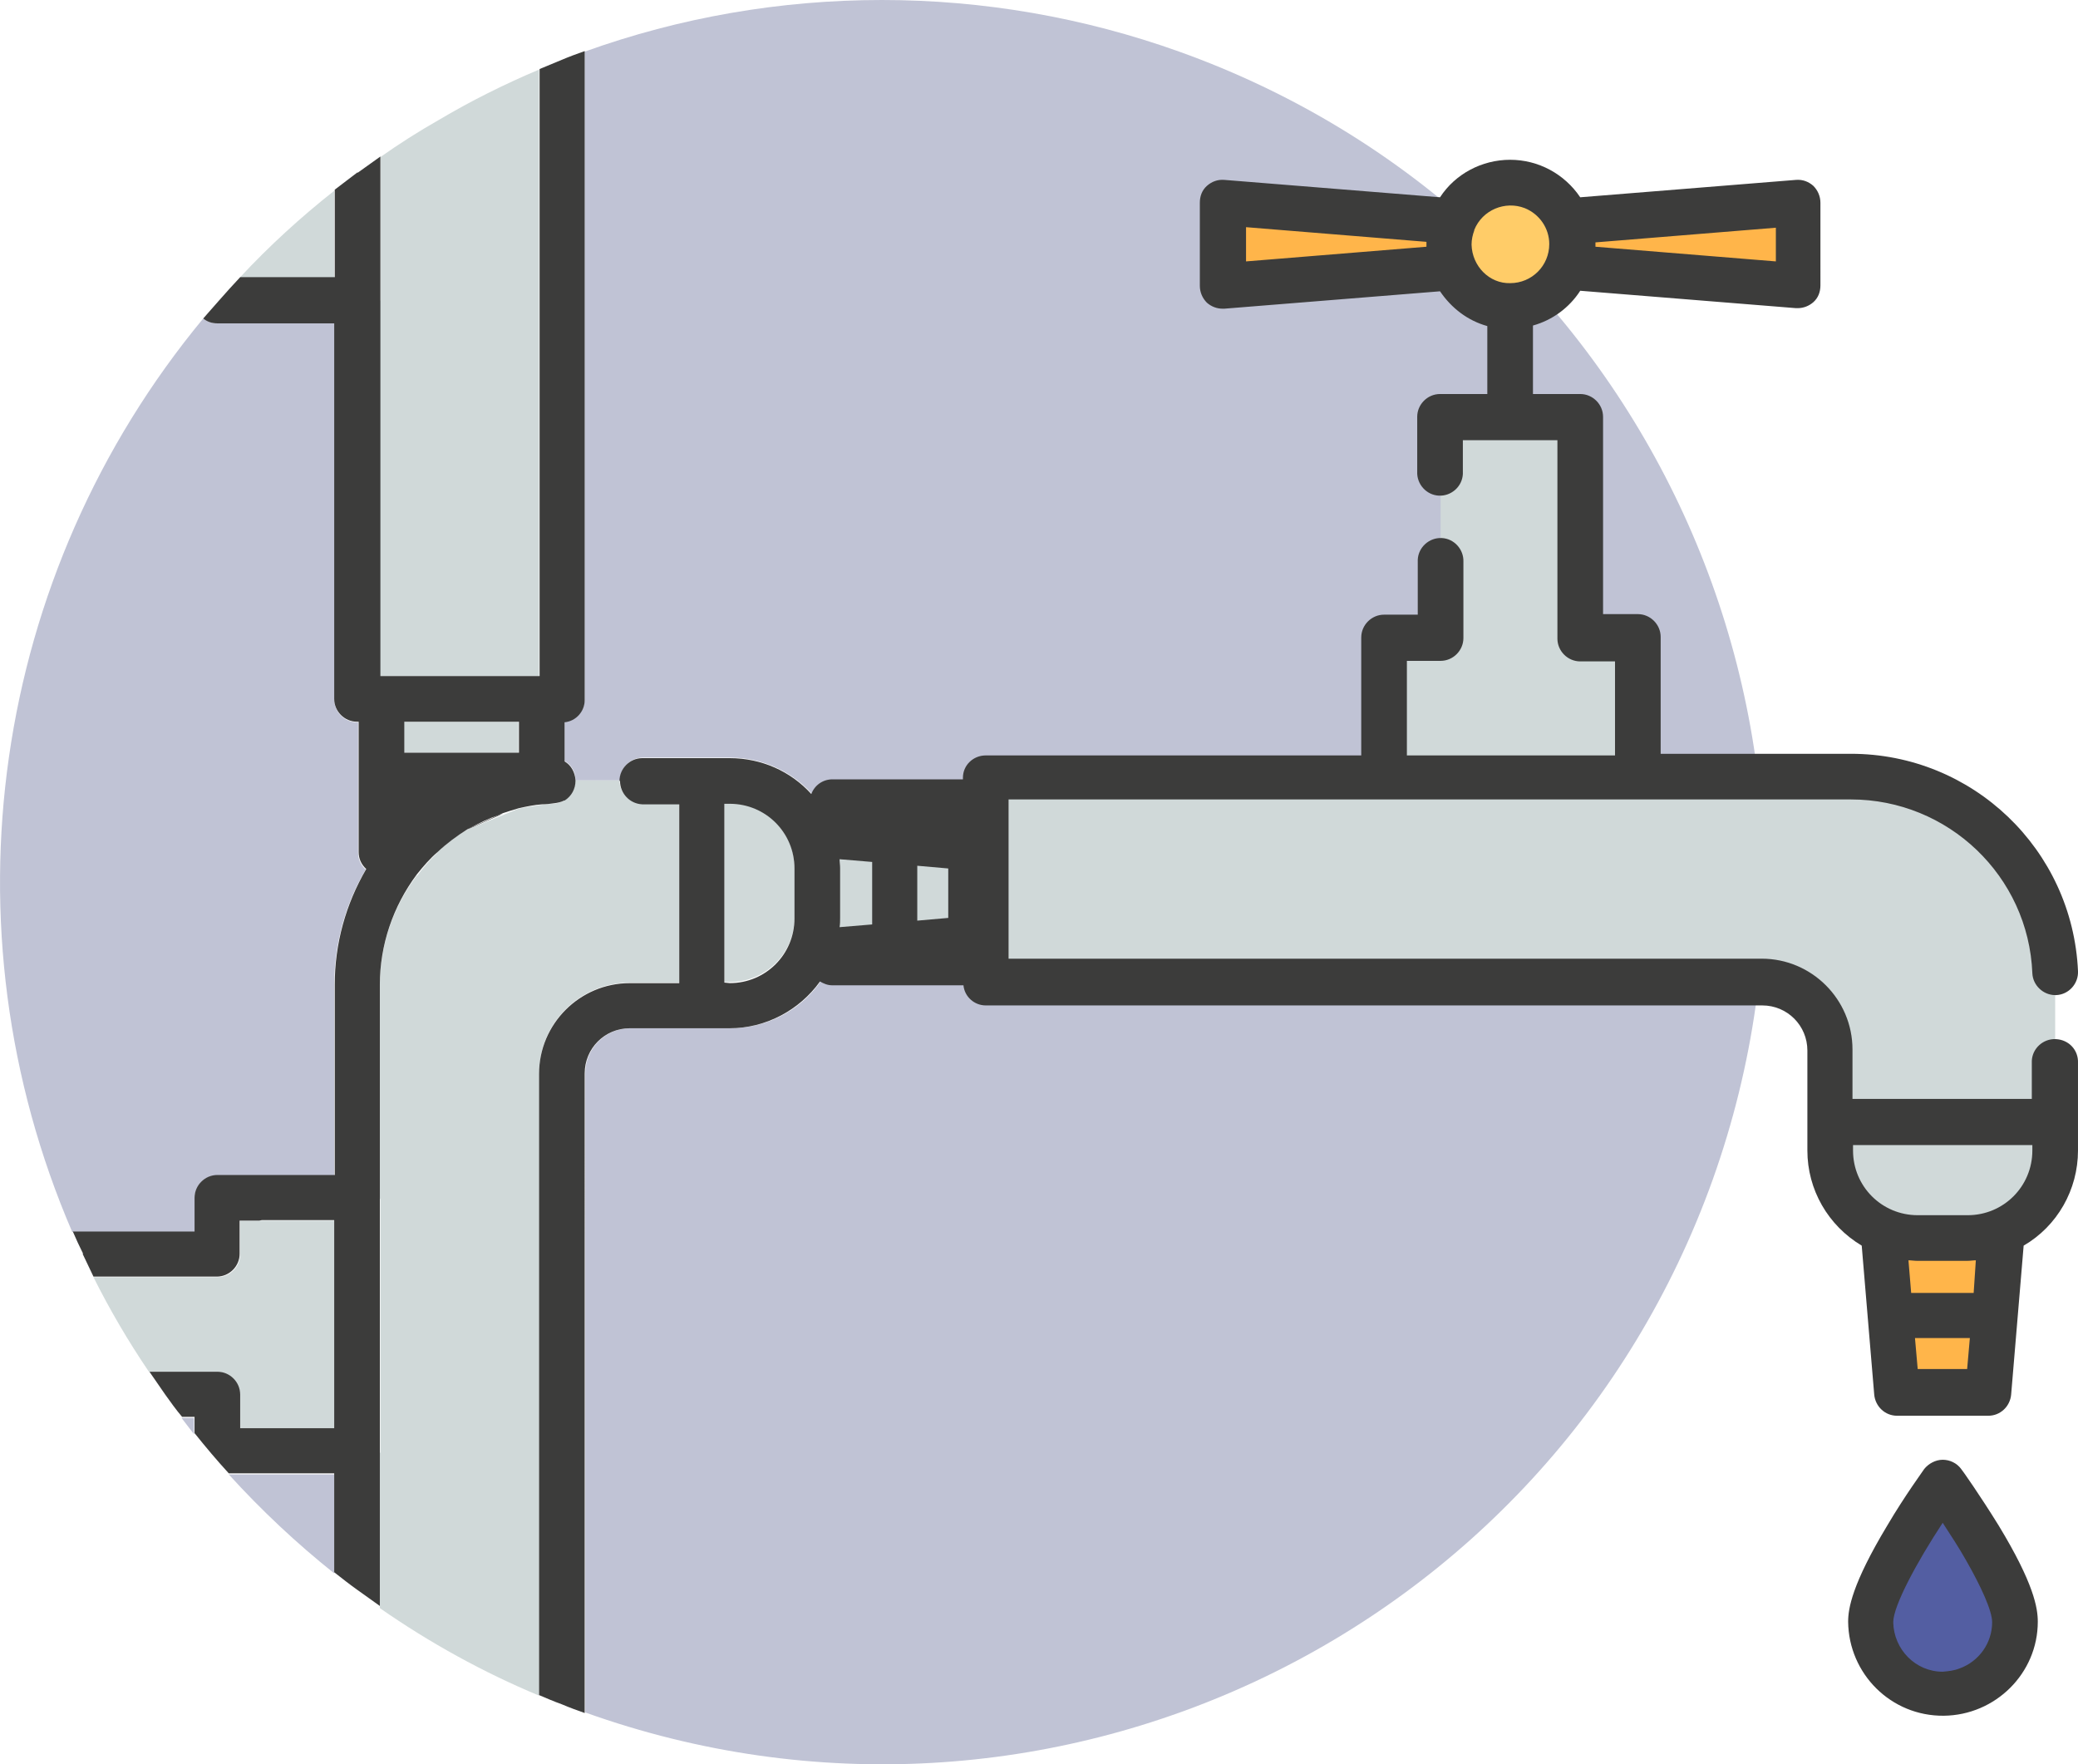
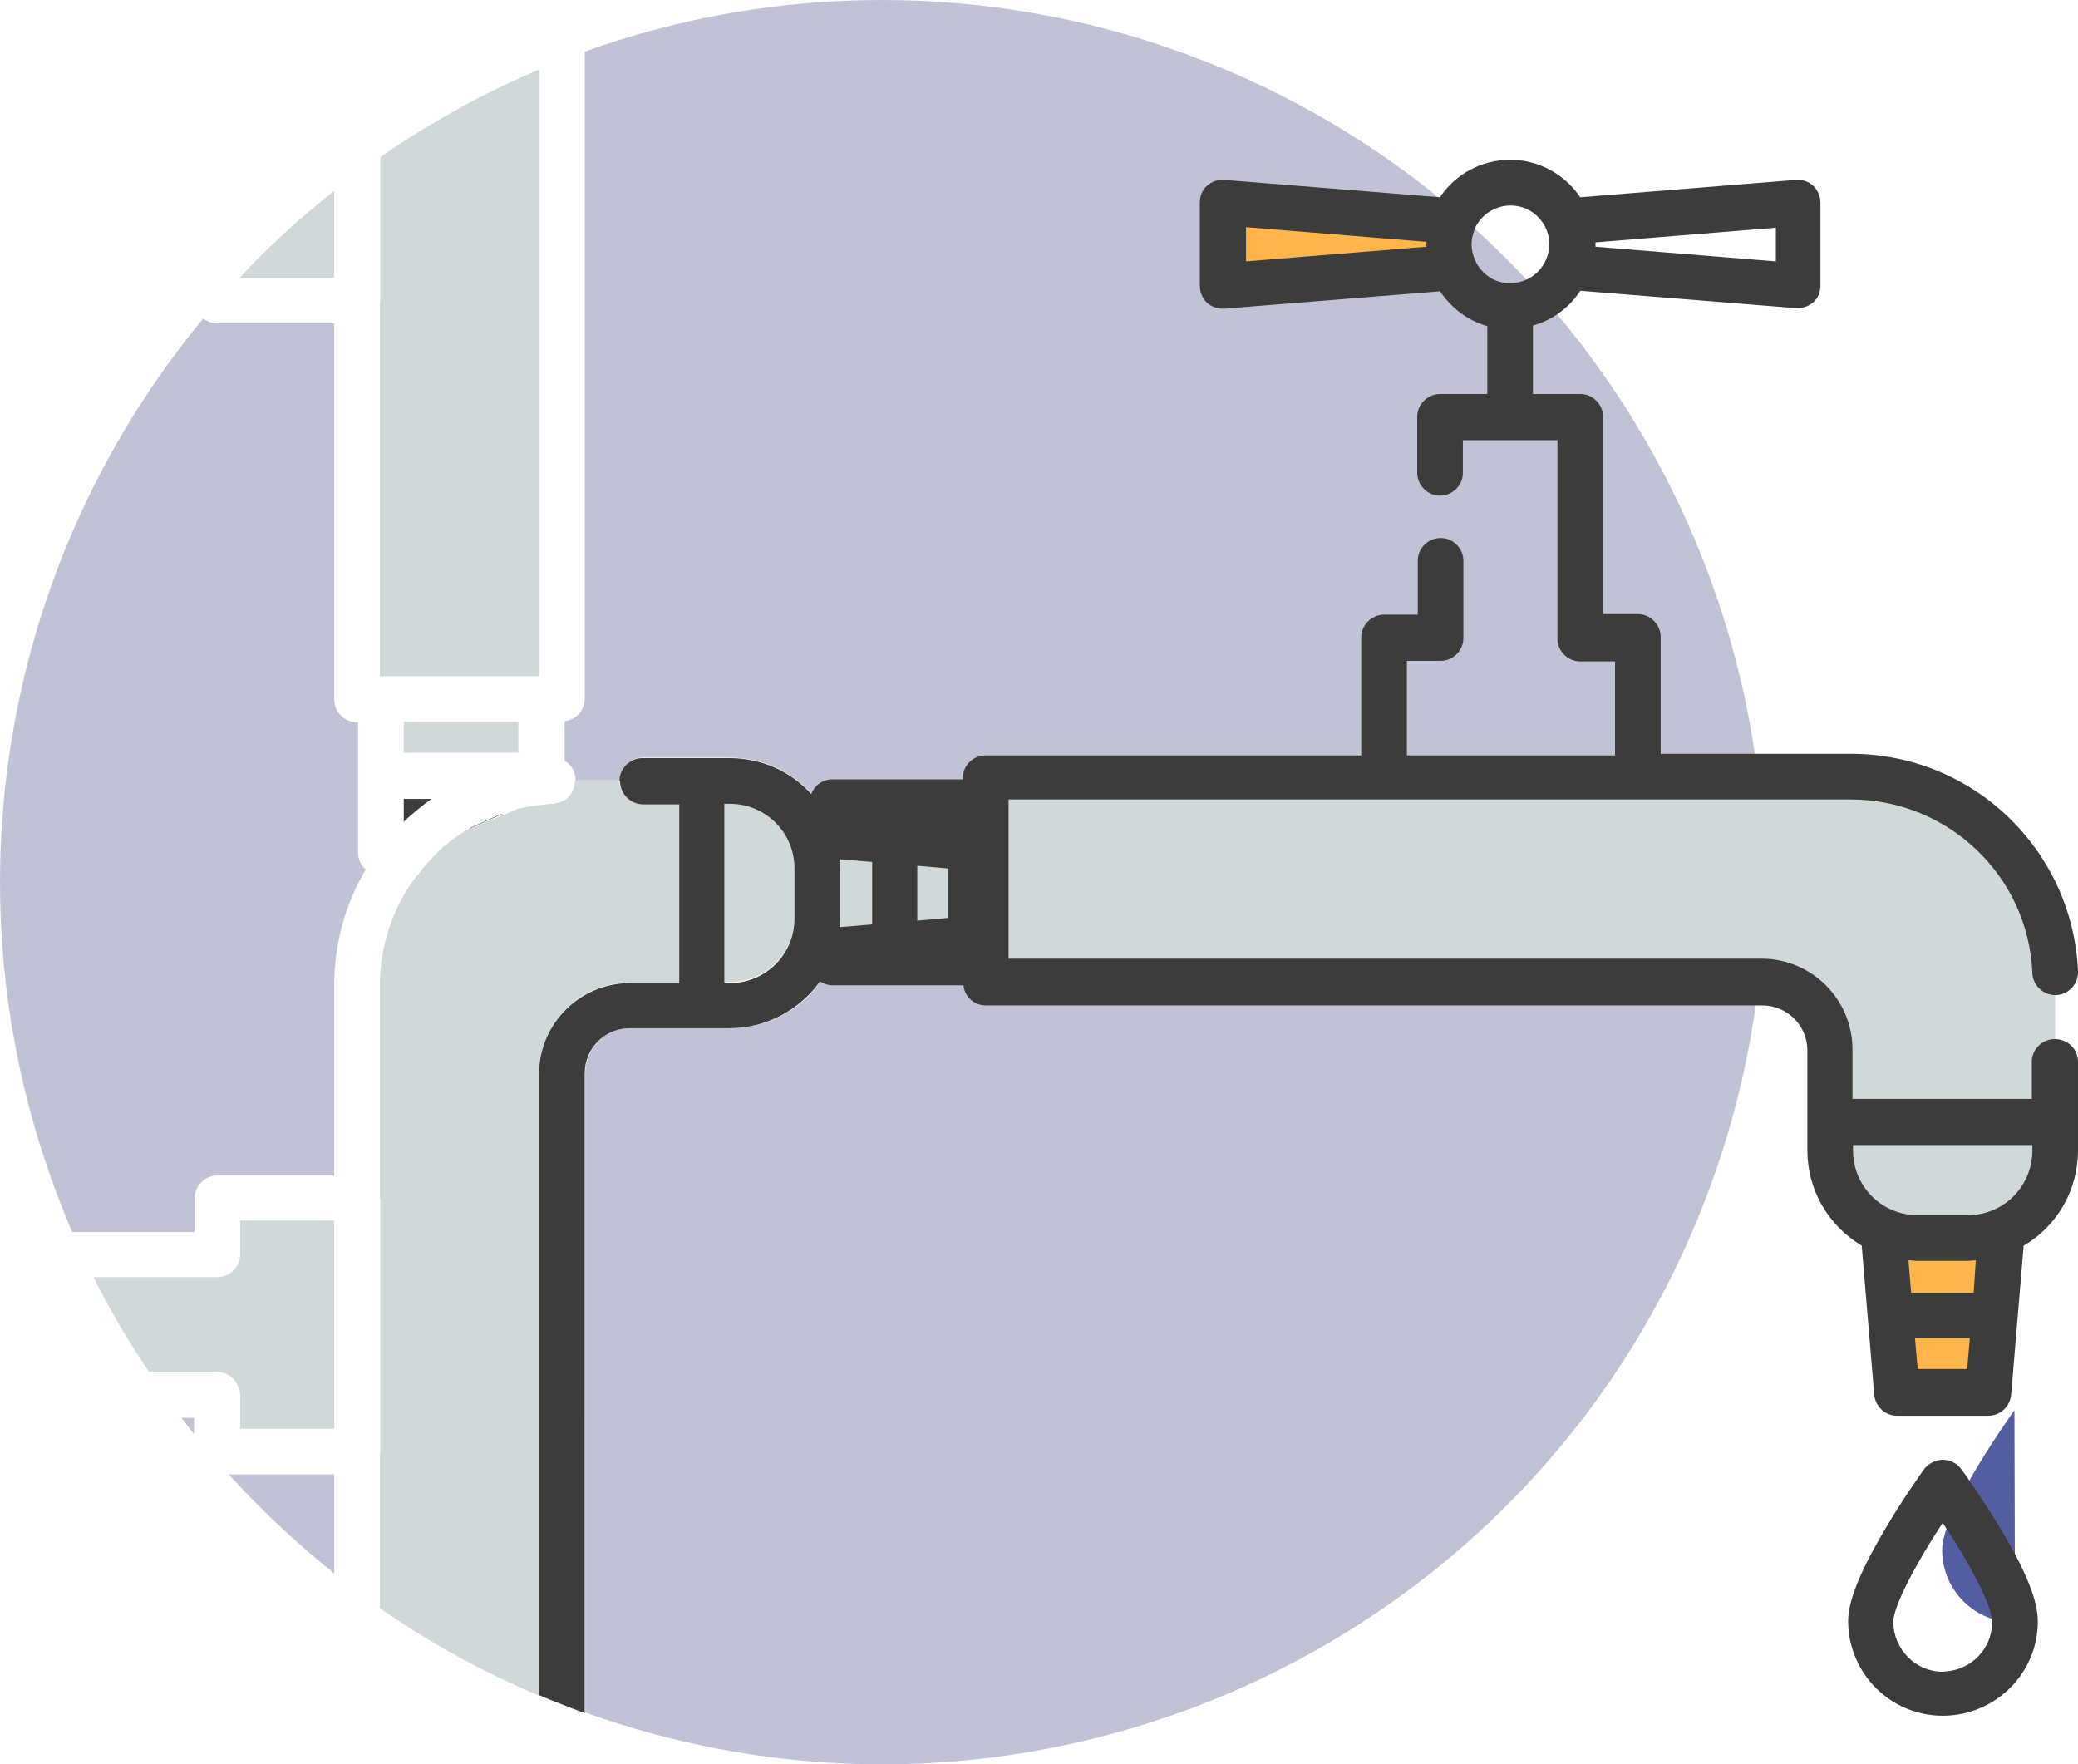
<svg xmlns="http://www.w3.org/2000/svg" version="1.1" id="Ebene_1" x="0px" y="0px" viewBox="0 0 382.4 324.6" style="enable-background:new 0 0 382.4 324.6;" xml:space="preserve">
  <style type="text/css">
	.st0{fill:#C0C3D5;}
	.st1{fill:#D0D9D9;}
	.st2{fill:#FFB54A;}
	.st3{fill:#FFCC68;}
	.st4{fill:#535EA2;}
	.st5{fill:#3C3C3B;}
</style>
  <path id="Pfad_134" class="st0" d="M162.3,0c-18.7,0-37.2,3.2-54.7,9.5v119.1c0,2.1-1.6,3.9-3.7,4.1v7.3c1.2,0.7,2,2,2,3.4v0.2h8.2  c0-2.3,1.9-4.2,4.2-4.2h16.1c7.2,0,13.8,3.8,17.5,10l27.4,2.3c2.2,0.2,3.9,2,3.9,4.2v16.8c0,2.2-1.7,4-3.9,4.2l-27.4,2.3  c-3.6,6.2-10.3,10-17.5,10H116c-4.6,0-8.3,3.7-8.3,8.3v117.6c84.4,30.2,177.3-13.7,207.5-98.1C345.3,132.6,301.4,39.7,217,9.5  C199.4,3.2,180.9,0,162.3,0z" />
-   <path id="Pfad_136" class="st1" d="M290.9,117.3V76.7h-25.8v40.7h-10.4V158h46.7v-40.7H290.9z" />
  <path id="Pfad_137" class="st2" d="M368.4,226.5l-2.5,29.7h-16.8l-2.5-29.7" />
  <path id="Pfad_138" class="st1" d="M336.8,143.1H181.4v37.7h142.9c6.9,0,12.5,5.6,12.5,12.5l0,0v18.4c0,8.9,7.2,16.1,16.1,16.1l0,0  h9.2c8.9,0,16.1-7.2,16.1-16.1v-31c0-20.8-16.9-37.6-37.6-37.6l0,0H336.8L336.8,143.1z" />
-   <path id="Pfad_139" class="st3" d="M267.4,40.8c2.3-5.9,8.9-8.8,14.8-6.5s8.8,8.9,6.5,14.8s-8.9,8.8-14.8,6.5  c-4.4-1.7-7.2-5.9-7.2-10.6C266.6,43.6,266.9,42.1,267.4,40.8" />
  <path id="Pfad_140" class="st2" d="M267.4,49.2L225,52.7V37.3l42.4,3.5" />
-   <path id="Pfad_141" class="st2" d="M288.5,49.2l42.5,3.5V37.3l-42.5,3.5" />
-   <path id="Pfad_142" class="st4" d="M370.8,298.5c0.1,7.3-5.8,13.3-13.1,13.4c-7.3,0.1-13.3-5.8-13.4-13.1c0-0.1,0-0.2,0-0.2  c0-7.3,13.3-25.7,13.3-25.7S370.8,291.2,370.8,298.5L370.8,298.5z" />
+   <path id="Pfad_142" class="st4" d="M370.8,298.5c-7.3,0.1-13.3-5.8-13.4-13.1c0-0.1,0-0.2,0-0.2  c0-7.3,13.3-25.7,13.3-25.7S370.8,291.2,370.8,298.5L370.8,298.5z" />
  <path id="Pfad_144" class="st5" d="M360.9,270.3c-0.8-1.1-2.1-1.7-3.4-1.7s-2.6,0.7-3.4,1.7c-0.1,0.2-3.5,4.8-6.8,10.4  c-6.5,10.8-7.2,15.3-7.2,17.7c0.1,9.6,7.9,17.4,17.6,17.3c9.5-0.1,17.3-7.8,17.3-17.3c0-2.5-0.7-7-7.2-17.7  C364.4,275.2,361.1,270.5,360.9,270.3L360.9,270.3z M360.6,307c-1,0.4-2,0.5-3.1,0.6c-5,0-9-4.1-9.1-9.1c0-3,4.3-11,9.1-18.3  c1.5,2.3,3,4.6,4.3,6.9c2.8,4.9,4.8,9.3,4.8,11.4C366.6,302.3,364.2,305.7,360.6,307L360.6,307z" />
  <path id="Pfad_145" class="st0" d="M35.8,220.5c0-2.3,1.9-4.2,4.2-4.2h21.5v-35c0-7.5,2-14.9,5.8-21.3c-0.9-0.8-1.4-1.9-1.4-3.1v-24  h-0.2c-2.3,0-4.2-1.9-4.2-4.2V59.5H40c-0.9,0-1.8-0.3-2.6-0.9c-39,47.1-48.3,112-24.1,168.1h22.5L35.8,220.5L35.8,220.5z" />
  <path id="Pfad_146" class="st0" d="M42.1,271.3c6,6.6,12.5,12.7,19.4,18.2v-18.2H42.1z" />
  <path id="Pfad_147" class="st0" d="M33.4,260.9l2.3,3v-3H33.4z" />
  <path id="Pfad_148" class="st5" d="M74.3,147v4.2c1.6-1.5,3.3-2.9,5.1-4.2H74.3z" />
  <rect id="Rechteck_35" x="74.3" y="132.8" class="st1" width="21.1" height="5.7" />
  <path id="Pfad_149" class="st1" d="M61.5,51.1v-16C55.3,40,49.5,45.3,44.2,51v0.1H61.5z" />
  <path class="st1" d="M80.7,22.1L80.7,22.1c-3.7,2.1-7.3,4.4-10.7,6.8v26.4l-0.1,0v69.1h29.3V12.8C92.8,15.5,86.6,18.6,80.7,22.1z" />
  <path id="Pfad_158" class="st1" d="M44.2,256.7v6.2h17.3v-38.3H44.2v6.2c0,2.3-1.9,4.2-4.2,4.2H17.2c3,6,6.4,11.8,10.2,17.4H40  C42.3,252.5,44.1,254.4,44.2,256.7z" />
  <path id="Pfad_162" class="st1" d="M146.2,168.9v-9.2c0-6.6-5.3-11.9-11.9-11.9h-1v32.9h1C140.9,180.7,146.2,175.4,146.2,168.9z" />
  <path class="st1" d="M118.2,147.8c-2.3,0-4.2-1.9-4.2-4.2h-8.2c0,1.5-0.7,2.9-2,3.7l0,0c-0.6,0.3-1.2,0.5-1.9,0.6  c-0.8,0-1.5,0.1-2.3,0.2c-1.4,0.2-2.8,0.4-4.2,0.7l-9.5,3.9c-2,1.2-3.8,2.6-5.5,4.2h0.1c-1.4,1.3-2.6,2.7-3.7,4.2h-0.1  c-4.4,5.8-6.8,12.9-6.8,20.3v39.2H70v46.7h-0.1v28.6c9.2,6.4,19,11.8,29.3,16.1V197.5c0-9.2,7.5-16.7,16.7-16.7h9.1v-33H118.2z" />
  <path class="st5" d="M378.3,191.2c-2.3-0.1-4.3,1.7-4.4,4c0,0.1,0,0.2,0,0.3v6.7h-33v-9.1c0-9.2-7.5-16.7-16.7-16.7H185.6v-29.3h155  c17.9,0,32.7,14.1,33.4,32c0.1,2.2,2,4,4.2,4h0.2c2.3-0.1,4.1-2.1,4-4.4c-1-22.4-19.4-40-41.8-40h-35v-21.5c0-2.3-1.9-4.2-4.2-4.2  H295V76.7c0-2.3-1.9-4.2-4.2-4.2h-8.7V59.9c3.6-1,6.7-3.3,8.7-6.4l39.7,3.2h0.3c1.1,0,2.1-0.4,2.9-1.1c0.9-0.8,1.3-1.9,1.3-3.1V37.3  c0-1.2-0.5-2.3-1.3-3.1c-0.9-0.8-2-1.2-3.2-1.1l-39.7,3.2c-2.9-4.3-7.7-6.9-12.9-6.9c-5.2,0-10.1,2.6-12.9,6.9l-39.7-3.2  c-1.2-0.1-2.3,0.3-3.2,1.1s-1.3,1.9-1.3,3.1v15.3c0,1.2,0.5,2.3,1.3,3.1c0.8,0.7,1.8,1.1,2.9,1.1h0.3l39.7-3.2  c2.1,3.1,5.1,5.4,8.7,6.4v12.5H265c-2.3,0-4.2,1.9-4.2,4.2v10.1c-0.1,2.3,1.7,4.3,4,4.4s4.3-1.7,4.4-4c0-0.1,0-0.2,0-0.3V81h17.4  v36.5c0,2.3,1.9,4.2,4.2,4.2h6.4V139h-38.3v-17.4h6.2c2.3,0,4.2-1.9,4.2-4.2v-14c0.1-2.3-1.7-4.3-4-4.4s-4.3,1.7-4.4,4  c0,0.1,0,0.2,0,0.3v9.8h-6.2c-2.3,0-4.2,1.9-4.2,4.2V139h-69.1c-2.3,0-4.2,1.8-4.2,4.1c0,0,0,0,0,0.1v0.2h-24  c-1.8,0-3.3,1.1-3.9,2.7c-3.8-4.2-9.2-6.6-15-6.6h-16.1c-2.3,0-4.2,1.9-4.2,4.2h0.1c0,2.3,1.8,4.2,4.1,4.3c0,0,0,0,0.1,0h6.7v32.9  h-9.1c-9.2,0-16.7,7.5-16.7,16.7v114.3c1.4,0.6,2.8,1.2,4.2,1.7l0,0c1.4,0.6,2.8,1.1,4.2,1.6V197.5c0-4.6,3.7-8.3,8.3-8.3l0,0h18.4  c6.6,0,12.8-3.3,16.6-8.6c0.7,0.4,1.4,0.7,2.3,0.7h24.1c0.2,2.1,2,3.7,4.1,3.7h142.9c4.6,0,8.3,3.7,8.3,8.3v18.4  c0,7.2,3.8,13.8,10,17.5l2.3,27.4c0.2,2.2,2,3.9,4.2,3.9h16.8c2.2,0,4-1.7,4.2-3.9l2.3-27.4c6.2-3.6,10-10.3,10-17.5v-16.1  C382.5,193.2,380.7,191.3,378.3,191.2z M293.6,44.6l33.2-2.7v6.2l-33.2-2.7V44.6z M262.5,45.4l-33.2,2.7v-6.3l33.2,2.7V45.4z   M270.8,45L270.8,45c0-0.9,0.2-1.8,0.5-2.6v-0.1c1.5-3.7,5.7-5.4,9.3-4c2.7,1.1,4.5,3.7,4.5,6.6l0,0c0,4-3.2,7.2-7.2,7.2  C274.1,52.2,270.9,49,270.8,45z M133.3,180.8v-32.9l0,0h1c6.6,0,11.9,5.3,11.9,11.9v9.2c0,6.6-5.3,11.9-11.9,11.9L133.3,180.8  L133.3,180.8z M362,251.9h-9.1l-0.5-5.7h10.1L362,251.9z M363.2,237.9h-11.5l-0.5-6c0.5,0,1.1,0.1,1.6,0.1h9.2  c0.6,0,1.1-0.1,1.6-0.1L363.2,237.9z M374,211.7c0,6.6-5.3,11.9-11.9,11.9h-9.2c-6.6,0-11.9-5.3-11.9-11.9v-1h33V211.7z" />
  <path id="Pfad_159" class="st1" d="M154.5,170.6l6-0.5v-11.5l-6-0.5c0,0.5,0.1,1.1,0.1,1.6v9.2C154.6,169.4,154.6,170,154.5,170.6z" />
  <path id="Pfad_160" class="st1" d="M174.5,159.8l-5.7-0.5v10.1l5.7-0.5V159.8z" />
  <g>
    <path class="st5" d="M86.1,152.6l6.5-2.9c-0.3,0.1-0.6,0.2-0.9,0.3l-5.1,2.3C86.4,152.4,86.3,152.5,86.1,152.6z" />
-     <path class="st5" d="M103.4,11l-4.1,1.7v111.7H70V55.3V28.8c-1.4,1-2.8,2-4.2,3v-0.1c-1.4,1.1-2.8,2.1-4.2,3.2V51H44.2   c-1.3,1.4-2.6,2.8-3.9,4.3c-1,1.1-1.9,2.2-2.9,3.3c0.7,0.6,1.6,0.9,2.6,0.9h21.5v69.1c0,2.3,1.9,4.2,4.2,4.2H66v24   c0,1.2,0.5,2.3,1.4,3.1c-3.8,6.5-5.8,13.8-5.8,21.3v35H40c-2.3,0-4.2,1.9-4.2,4.2v6.2H13.4c0.6,1.4,1.2,2.7,1.9,4.1h-0.1l2,4.2   h22.7c2.3,0,4.2-1.9,4.2-4.2v-5.4v-0.1v-0.6h3.6l0.5-0.1h13.3v38.3H44.2v-6.2c0-2.3-1.9-4.2-4.2-4.2H27.5c1,1.4,1.9,2.8,2.9,4.2   s2,2.8,3.1,4.1h2.3v3c2,2.5,4.1,5,6.3,7.4h19.4v18.2c1.4,1.1,2.8,2.2,4.2,3.2l4.2,3v-28.6v-46.5l0,0v-0.1H70h-0.1v-39.1   c0-7.3,2.4-14.4,6.8-20.3c1.2-1.5,2.4-2.9,3.8-4.1c1.7-1.6,3.6-3,5.5-4.2l0.6-0.3c1.7-0.9,3.3-1.7,5.1-2.3l0.9-0.4   c0.9-0.3,1.9-0.6,2.9-0.9c1.4-0.3,2.8-0.6,4.2-0.7c0.7,0,1.6-0.1,2.3-0.2c0.7-0.1,1.2-0.2,1.8-0.5h0.1c1.3-0.8,2-2.2,2-3.6v-0.1   v-0.1c-0.1-1.4-0.8-2.7-2-3.4v-7.2c2.1-0.2,3.7-2,3.7-4.1V9.4C106.2,9.9,104.8,10.4,103.4,11z M95.5,138.5H74.4v-5.7h21.1V138.5z" />
  </g>
</svg>